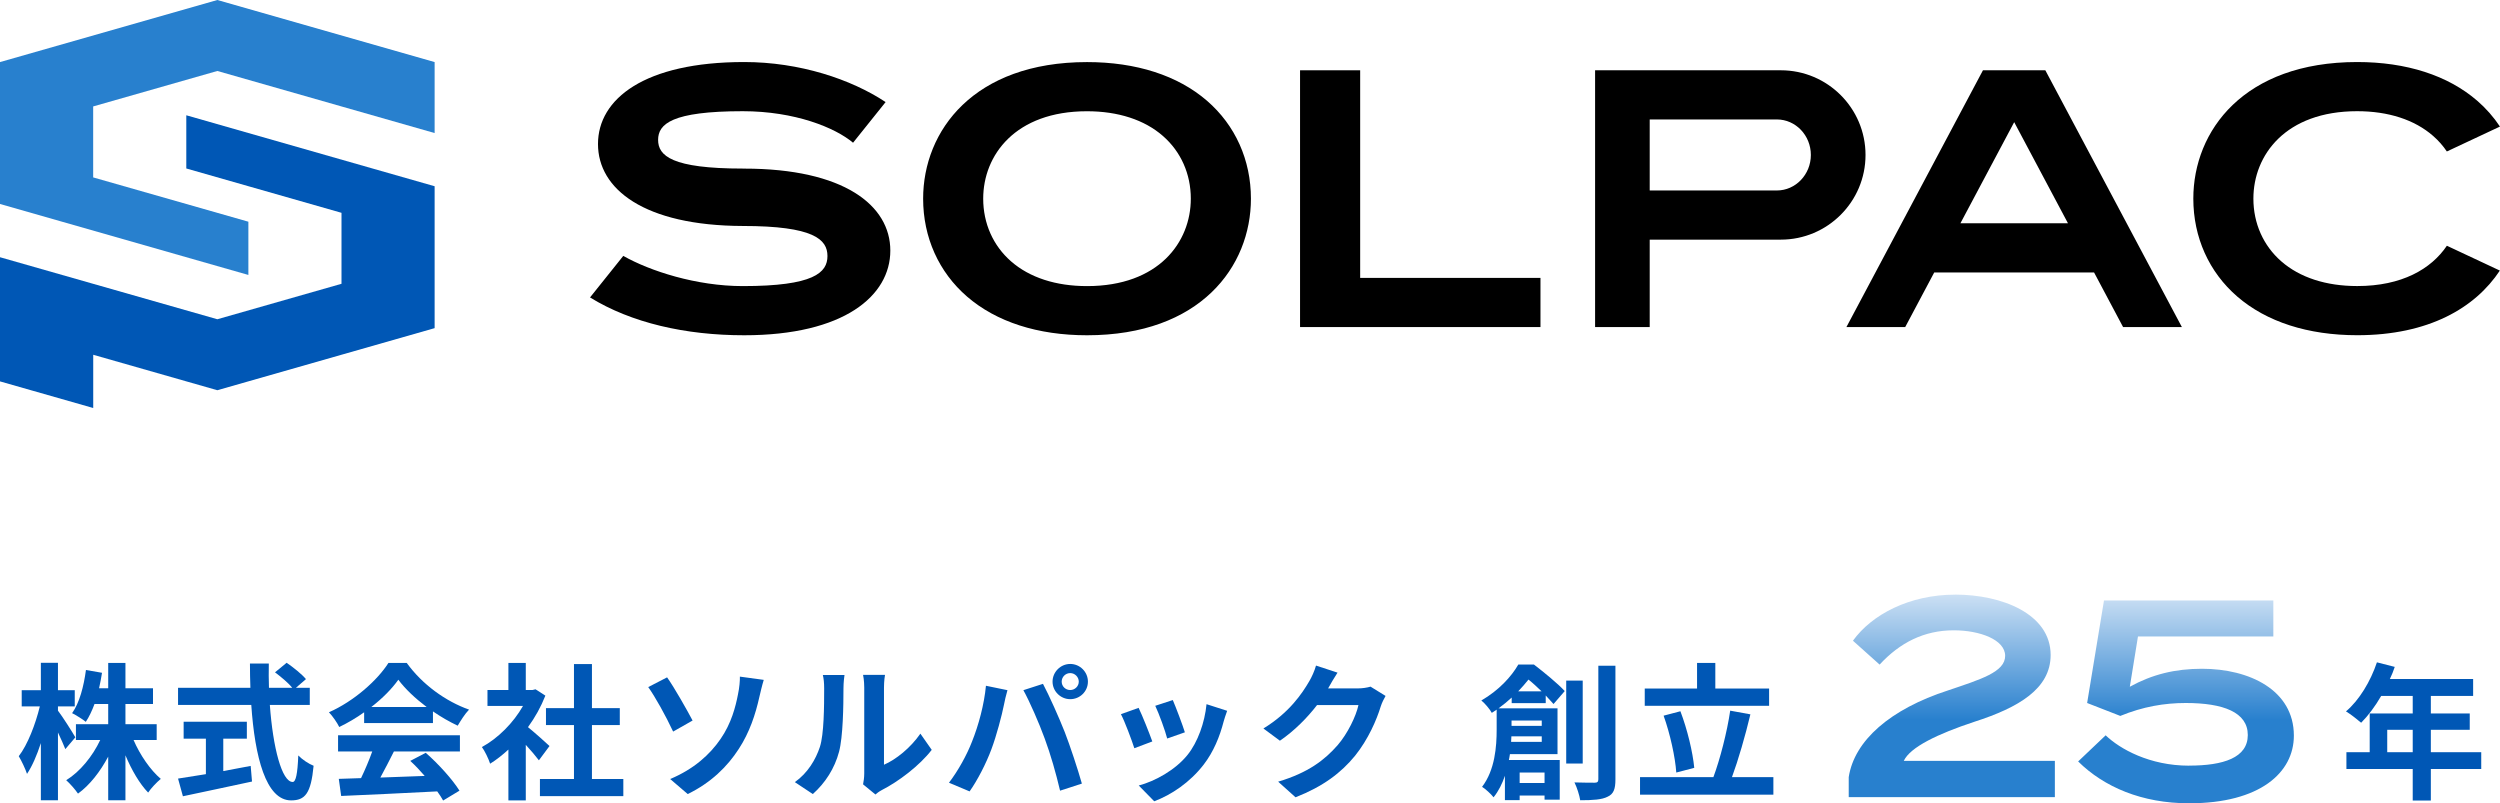
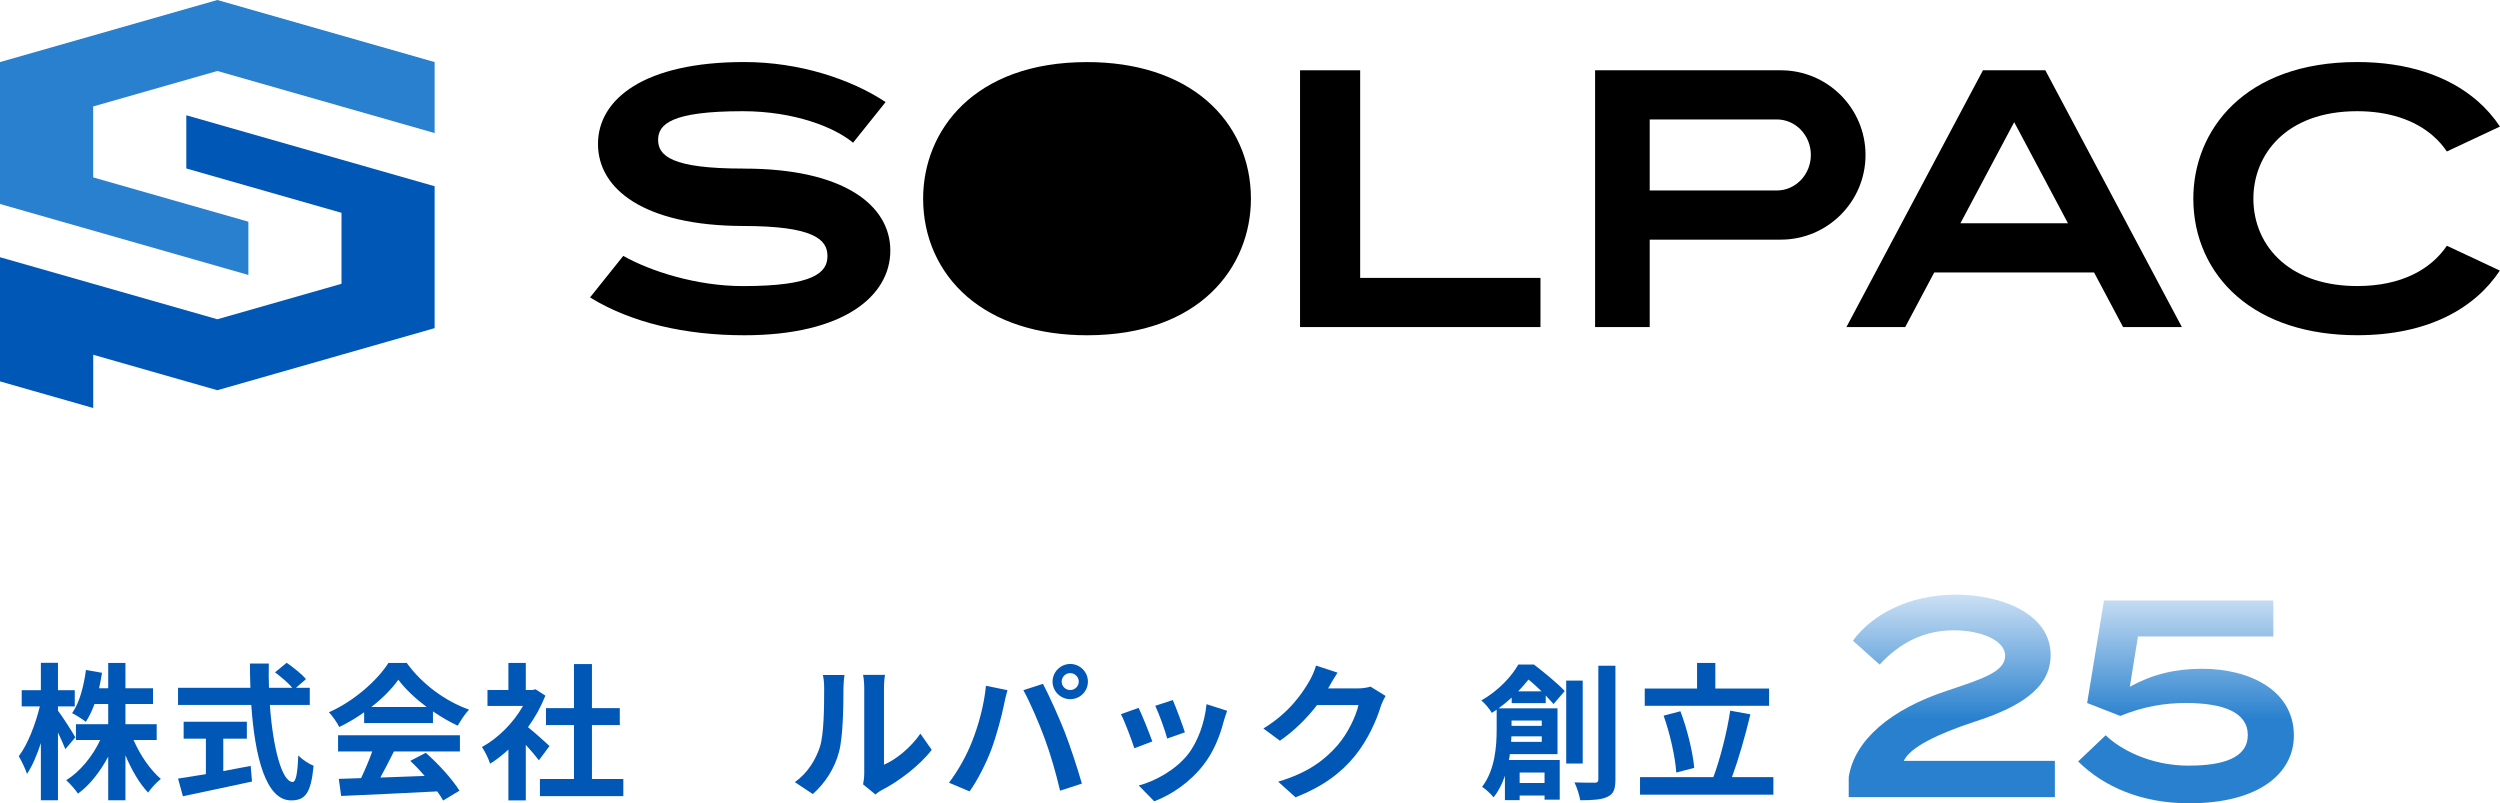
<svg xmlns="http://www.w3.org/2000/svg" xmlns:xlink="http://www.w3.org/1999/xlink" id="_レイヤー_2" viewBox="0 0 509 163.54">
  <defs>
    <style>.cls-1{fill:#2880ce;}.cls-2{fill:url(#_名称未設定グラデーション_23-2);}.cls-3{fill:#0057b5;}.cls-4{fill:url(#_名称未設定グラデーション_23);}</style>
    <linearGradient id="_名称未設定グラデーション_23" x1="397.39" y1="163.54" x2="397.39" y2="121.06" gradientUnits="userSpaceOnUse">
      <stop offset=".4" stop-color="#2880ce" />
      <stop offset="1" stop-color="#cce0f4" />
    </linearGradient>
    <linearGradient id="_名称未設定グラデーション_23-2" x1="445.07" y1="163.54" x2="445.07" y2="121.06" xlink:href="#_名称未設定グラデーション_23" />
  </defs>
  <g id="_レイヤー_11">
    <g>
      <g>
        <g>
          <polygon points="313.64 66.59 313.64 56.58 276.93 56.58 276.93 14.31 264.69 14.31 264.69 66.59 313.64 66.59" />
          <path d="M416.44,14.31h-12.71l-27.8,52.28h11.97l5.91-11.12h32.54l5.91,11.12h11.97l-27.8-52.28Zm-17.3,31.15l10.95-20.59,10.95,20.59h-21.9Z" />
-           <path d="M245.74,20.51c-5.96-5.15-14.4-7.87-24.42-7.87-23.05,0-33.37,13.97-33.37,27.81,0,7.87,3.18,14.95,8.95,19.94,5.96,5.15,14.4,7.87,24.42,7.87,23.05,0,33.37-13.97,33.37-27.81,0-7.87-3.18-14.95-8.95-19.94Zm-24.42,37.74c-6.35,0-11.7-1.74-15.47-5.04-3.65-3.19-5.67-7.72-5.67-12.76,0-8.86,6.54-17.8,21.13-17.8,6.35,0,11.7,1.74,15.47,5.04,3.65,3.19,5.67,7.72,5.67,12.76,0,8.86-6.54,17.8-21.13,17.8Z" />
+           <path d="M245.74,20.51c-5.96-5.15-14.4-7.87-24.42-7.87-23.05,0-33.37,13.97-33.37,27.81,0,7.87,3.18,14.95,8.95,19.94,5.96,5.15,14.4,7.87,24.42,7.87,23.05,0,33.37-13.97,33.37-27.81,0-7.87-3.18-14.95-8.95-19.94Zm-24.42,37.74Z" />
          <path d="M324.76,14.31v52.28h11.12v-17.8h26.7c9.51,0,17.24-7.73,17.24-17.24s-7.73-17.24-17.24-17.24h-37.82Zm11.12,24.47v-14.46h25.89c3.82,0,6.92,3.24,6.92,7.23s-3.11,7.23-6.92,7.23h-25.89Z" />
          <path d="M498.18,50.04c-3.21,4.74-9.17,8.2-18.25,8.2-6.35,0-11.7-1.74-15.47-5.04-3.65-3.19-5.67-7.72-5.67-12.76,0-8.86,6.54-17.8,21.13-17.8,6.35,0,11.7,1.74,15.47,5.04,1.08,.94,2.01,2,2.79,3.16l10.81-5.07c-1.28-1.94-2.84-3.71-4.64-5.27-5.96-5.15-14.4-7.87-24.42-7.87-23.05,0-33.37,13.97-33.37,27.81,0,7.87,3.18,14.95,8.95,19.94,5.96,5.15,14.4,7.87,24.42,7.87,14.55,0,24.02-5.57,29.04-13.16l-10.79-5.06Z" />
          <path d="M151.51,34.33c20.3,0,29.76,7.47,29.76,16.69s-9.45,17.24-29.76,17.24c-11.97,0-22.99-2.53-31.38-7.7l6.77-8.46c5.41,3.07,14.87,6.15,24.33,6.15,14.46,0,17.24-2.74,17.24-6.12s-2.78-6.12-17.24-6.12h0c-20.11-.07-29.48-7.51-29.48-16.69s9.45-16.69,29.76-16.69c11.29,0,21.78,3.5,28.8,8.15l-6.63,8.28c-3.62-3.06-11.83-6.42-22.45-6.42-14.46,0-17.24,2.61-17.24,5.84s2.78,5.84,17.24,5.84h.28Z" />
        </g>
        <g>
          <polygon class="cls-3" points="69.53 43.33 69.53 57.78 44.25 65 0 52.37 0 77.65 18.98 83.07 18.98 72.23 44.25 79.45 88.49 66.81 88.49 37.92 37.93 23.47 37.93 34.3 69.53 43.33" />
          <polygon class="cls-1" points="88.49 12.64 88.49 12.64 88.49 12.64 44.25 0 0 12.64 0 41.53 50.57 55.98 50.57 45.14 18.97 36.12 18.97 21.67 44.25 14.45 88.49 27.09 88.49 12.64" />
        </g>
      </g>
      <g>
        <path class="cls-3" d="M13.3,152.52c-.33-.84-.9-2.13-1.5-3.39v13.8h-3.48v-11.64c-.81,2.49-1.77,4.71-2.82,6.27-.33-1.02-1.11-2.64-1.68-3.6,1.8-2.31,3.42-6.54,4.29-10.14h-3.69v-3.3h3.9v-5.58h3.48v5.58h3.42v3.3h-3.42v.87c.87,1.11,3.06,4.56,3.54,5.43l-2.04,2.4Zm13.89-1.86c1.32,3.06,3.42,6.12,5.55,7.92-.81,.66-2.01,1.92-2.58,2.79-1.74-1.8-3.36-4.59-4.62-7.59v9.15h-3.51v-8.88c-1.65,3.09-3.75,5.79-6.15,7.53-.54-.81-1.65-2.07-2.4-2.73,2.79-1.71,5.37-4.86,6.93-8.19h-4.95v-3.21h6.57v-4.11h-2.79c-.51,1.38-1.11,2.64-1.77,3.63-.6-.51-2.01-1.38-2.79-1.77,1.5-2.1,2.37-5.43,2.82-8.79l3.27,.57c-.18,1.08-.36,2.13-.6,3.15h1.86v-5.16h3.51v5.16h5.61v3.21h-5.61v4.11h6.36v3.21h-4.71Z" />
        <path class="cls-3" d="M54.94,143.52c.63,8.76,2.46,15.69,4.65,15.69,.63,0,.99-1.59,1.14-5.4,.81,.84,2.13,1.71,3.12,2.1-.54,5.67-1.74,7.05-4.59,7.05-5.13,0-7.38-8.88-8.1-19.44h-14.91v-3.48h14.73c-.06-1.62-.09-3.3-.09-4.95h3.84c-.03,1.65-.03,3.33,.03,4.95h4.74c-.81-1.02-2.31-2.25-3.51-3.15l2.37-1.95c1.35,.93,3.12,2.34,3.93,3.33l-2.04,1.77h2.82v3.48h-8.13Zm-9.48,13.47c1.83-.33,3.75-.69,5.58-1.05l.27,3.18c-4.92,1.08-10.2,2.16-14.07,3l-.99-3.6c1.53-.24,3.51-.54,5.67-.9v-7.23h-4.53v-3.45h12.87v3.45h-4.8v6.6Z" />
        <path class="cls-3" d="M74.14,145.02c-1.59,1.14-3.33,2.16-5.07,3-.42-.87-1.35-2.22-2.1-3,5.1-2.25,9.87-6.51,12.12-10.05h3.72c3.18,4.41,7.95,7.83,12.69,9.51-.9,.93-1.68,2.22-2.31,3.27-1.65-.78-3.39-1.77-5.04-2.91v2.37h-14.01v-2.19Zm-5.31,4.68h24.81v3.3h-13.44c-.87,1.77-1.86,3.63-2.76,5.31,2.88-.09,5.97-.21,9.03-.33-.93-1.08-1.95-2.16-2.94-3.06l3.15-1.65c2.67,2.34,5.46,5.46,6.87,7.71l-3.33,2.01c-.3-.57-.72-1.2-1.2-1.86-7.05,.39-14.46,.69-19.56,.93l-.48-3.48,4.53-.15c.81-1.68,1.65-3.66,2.28-5.43h-6.96v-3.3Zm18.03-5.76c-2.31-1.74-4.38-3.69-5.76-5.55-1.29,1.83-3.21,3.78-5.49,5.55h11.25Z" />
        <path class="cls-3" d="M109.72,154.8c-.63-.84-1.65-2.04-2.67-3.15v11.31h-3.54v-10.35c-1.2,1.11-2.46,2.1-3.72,2.88-.3-.96-1.14-2.7-1.68-3.39,3.27-1.77,6.42-4.92,8.37-8.37h-7.23v-3.24h4.26v-5.52h3.54v5.52h1.35l.63-.15,2.01,1.29c-.9,2.28-2.1,4.44-3.54,6.42,1.44,1.17,3.75,3.24,4.38,3.84l-2.16,2.91Zm17.19,3.81v3.48h-16.98v-3.48h6.93v-10.98h-5.7v-3.45h5.7v-8.97h3.66v8.97h5.67v3.45h-5.67v10.98h6.39Z" />
-         <path class="cls-3" d="M141.01,146.7l-3.96,2.25c-1.5-3.21-3.69-7.14-5.07-9.06l3.84-1.98c1.5,2.1,4.08,6.69,5.19,8.79Zm5.7,3.75c2.22-3.21,3.06-6.6,3.54-9.06,.3-1.38,.42-2.88,.39-3.63l4.86,.66c-.36,1.17-.69,2.64-.9,3.51-.78,3.51-1.98,7.17-4.17,10.53-2.34,3.63-5.67,6.9-10.41,9.21l-3.57-3.06c4.86-2.04,8.1-5.01,10.26-8.16Z" />
        <path class="cls-3" d="M166.93,152.07c.84-2.58,.87-8.25,.87-11.88,0-1.2-.09-2.01-.27-2.76h4.41c-.03,.15-.21,1.47-.21,2.73,0,3.54-.09,9.87-.9,12.9-.9,3.39-2.79,6.33-5.34,8.61l-3.66-2.43c2.64-1.86,4.26-4.62,5.1-7.17Zm9.03,5.4v-17.49c0-1.35-.21-2.49-.24-2.58h4.47c-.03,.09-.21,1.26-.21,2.61v15.69c2.43-1.05,5.4-3.42,7.41-6.33l2.31,3.3c-2.49,3.24-6.81,6.48-10.17,8.19-.66,.36-1.02,.66-1.29,.9l-2.52-2.07c.12-.57,.24-1.41,.24-2.22Z" />
        <path class="cls-3" d="M200.74,139.62l4.38,.9c-.27,.87-.6,2.34-.72,3-.42,2.1-1.5,6.24-2.55,9.03-1.08,2.91-2.85,6.33-4.44,8.58l-4.2-1.77c1.89-2.46,3.66-5.7,4.68-8.34,1.35-3.36,2.49-7.59,2.85-11.4Zm7.62,.9l3.99-1.29c1.23,2.31,3.3,6.93,4.44,9.84,1.05,2.7,2.64,7.5,3.48,10.47l-4.44,1.44c-.84-3.57-1.92-7.35-3.12-10.59-1.14-3.15-3.09-7.59-4.35-9.87Zm9.54-5.34c1.98,0,3.6,1.62,3.6,3.6s-1.62,3.57-3.6,3.57-3.6-1.62-3.6-3.57,1.62-3.6,3.6-3.6Zm0,5.31c.96,0,1.74-.78,1.74-1.71s-.78-1.74-1.74-1.74-1.74,.78-1.74,1.74,.78,1.71,1.74,1.71Z" />
        <path class="cls-3" d="M234.61,150.96l-3.66,1.38c-.51-1.62-2.01-5.61-2.73-6.93l3.6-1.29c.75,1.53,2.19,5.16,2.79,6.84Zm14.52-4.05c-.78,3.03-2.04,6.15-4.08,8.79-2.79,3.6-6.54,6.12-10.05,7.44l-3.15-3.21c3.3-.87,7.47-3.15,9.96-6.27,2.04-2.55,3.48-6.54,3.84-10.29l4.2,1.35c-.36,.96-.54,1.59-.72,2.19Zm-7.89,2.19l-3.6,1.26c-.36-1.47-1.68-5.1-2.43-6.66l3.57-1.17c.57,1.29,2.04,5.19,2.46,6.57Z" />
        <path class="cls-3" d="M270.49,140.01c-.03,.06-.06,.09-.09,.15h6.03c.93,0,1.92-.15,2.61-.36l3.06,1.89c-.33,.57-.75,1.41-.99,2.16-.81,2.67-2.52,6.66-5.22,10.02-2.85,3.48-6.48,6.24-12.12,8.46l-3.54-3.18c6.15-1.83,9.48-4.44,12.09-7.41,2.04-2.34,3.78-5.94,4.26-8.19h-8.43c-2.01,2.61-4.62,5.25-7.56,7.26l-3.36-2.49c5.25-3.21,7.86-7.08,9.36-9.66,.45-.75,1.08-2.13,1.35-3.15l4.38,1.44c-.69,1.05-1.47,2.4-1.83,3.06Z" />
        <path class="cls-3" d="M307.78,143.16v-1.14c-.81,.75-1.68,1.47-2.67,2.19h12v9.33h-9.69c-.06,.39-.12,.81-.21,1.2h10.35v8.07h-3.09v-.84h-5.07v.93h-3v-4.95c-.54,1.59-1.29,3.12-2.31,4.38-.45-.6-1.71-1.77-2.34-2.13,2.64-3.45,2.97-8.25,2.97-11.64v-4.08c-.33,.21-.66,.45-.99,.66-.42-.78-1.44-1.98-2.13-2.52,3.57-2.07,6.12-4.86,7.53-7.32h3.18c2.1,1.62,4.83,3.84,6.27,5.4l-2.28,2.64c-.42-.48-.96-1.08-1.59-1.74v1.56h-6.93Zm6.12,7.89v-1.14h-6.18c0,.36-.03,.75-.06,1.14h6.24Zm-6.15-4.35v1.08h6.15v-1.08h-6.15Zm6.12-5.94c-.87-.84-1.8-1.71-2.67-2.4-.63,.78-1.32,1.59-2.1,2.4h4.77Zm-4.47,16.53v2.13h5.07v-2.13h-5.07Zm12.84-1.83h-3.36v-16.89h3.36v16.89Zm6.66-19.92v23.16c0,1.98-.39,2.97-1.59,3.51-1.14,.6-3,.72-5.58,.72-.15-.99-.66-2.61-1.17-3.63,1.8,.06,3.54,.06,4.11,.06,.54,0,.75-.18,.75-.69v-23.13h3.48Z" />
        <path class="cls-3" d="M361.06,158.22v3.57h-27.15v-3.57h14.94c1.35-3.63,2.79-9.21,3.42-13.53l4.11,.75c-1.05,4.41-2.46,9.27-3.75,12.78h8.43Zm-.87-14.52h-25.32v-3.51h10.65v-5.22h3.72v5.22h10.95v3.51Zm-18.9,13.59c-.21-3.12-1.26-7.92-2.58-11.58l3.42-.9c1.41,3.69,2.52,8.34,2.82,11.52l-3.66,.96Z" />
-         <path class="cls-3" d="M505.18,156.57h-10.26v6.42h-3.69v-6.42h-13.5v-3.42h4.74v-7.89h8.76v-3.57h-6.42c-1.23,2.13-2.67,4.05-4.08,5.46-.69-.6-2.22-1.8-3.09-2.31,2.7-2.28,5.01-6.12,6.3-9.99l3.63,.93c-.27,.84-.6,1.65-.99,2.46h16.95v3.45h-8.61v3.57h7.92v3.33h-7.92v4.56h10.26v3.42Zm-13.95-3.42v-4.56h-5.19v4.56h5.19Z" />
        <g>
          <path class="cls-4" d="M398.07,121.06c9.55,0,19.44,3.95,19.44,12.29,0,6.86-6.46,10.69-15.55,13.61-7.43,2.46-13.04,5.15-14.35,7.95h30.76v7.38h-41.97v-4.06c1.14-7.43,8.41-13.84,20.24-17.67,6.58-2.23,11.61-3.72,11.61-7.03s-5.2-5.2-10.46-5.2c-6.06,0-10.98,2.52-15.1,6.98l-5.43-4.86c3.83-5.32,11.49-9.38,20.81-9.38Z" />
          <path class="cls-2" d="M445.7,155.88c6.98,0,11.95-1.6,11.95-6.23s-4.97-6.52-12.64-6.52c-4.35,0-8.69,.74-13.32,2.63l-6.75-2.63,3.43-20.87h34.48v7.32h-27.56l-1.66,10.24c4.57-2.52,9.21-3.66,14.7-3.66,9.66,0,18.7,4.35,18.7,13.61,0,7.55-6.92,13.78-21.33,13.78-9.61,0-17.33-3.32-22.59-8.52l5.6-5.32c2.92,2.8,8.98,6.18,16.98,6.18Z" />
        </g>
      </g>
    </g>
  </g>
</svg>